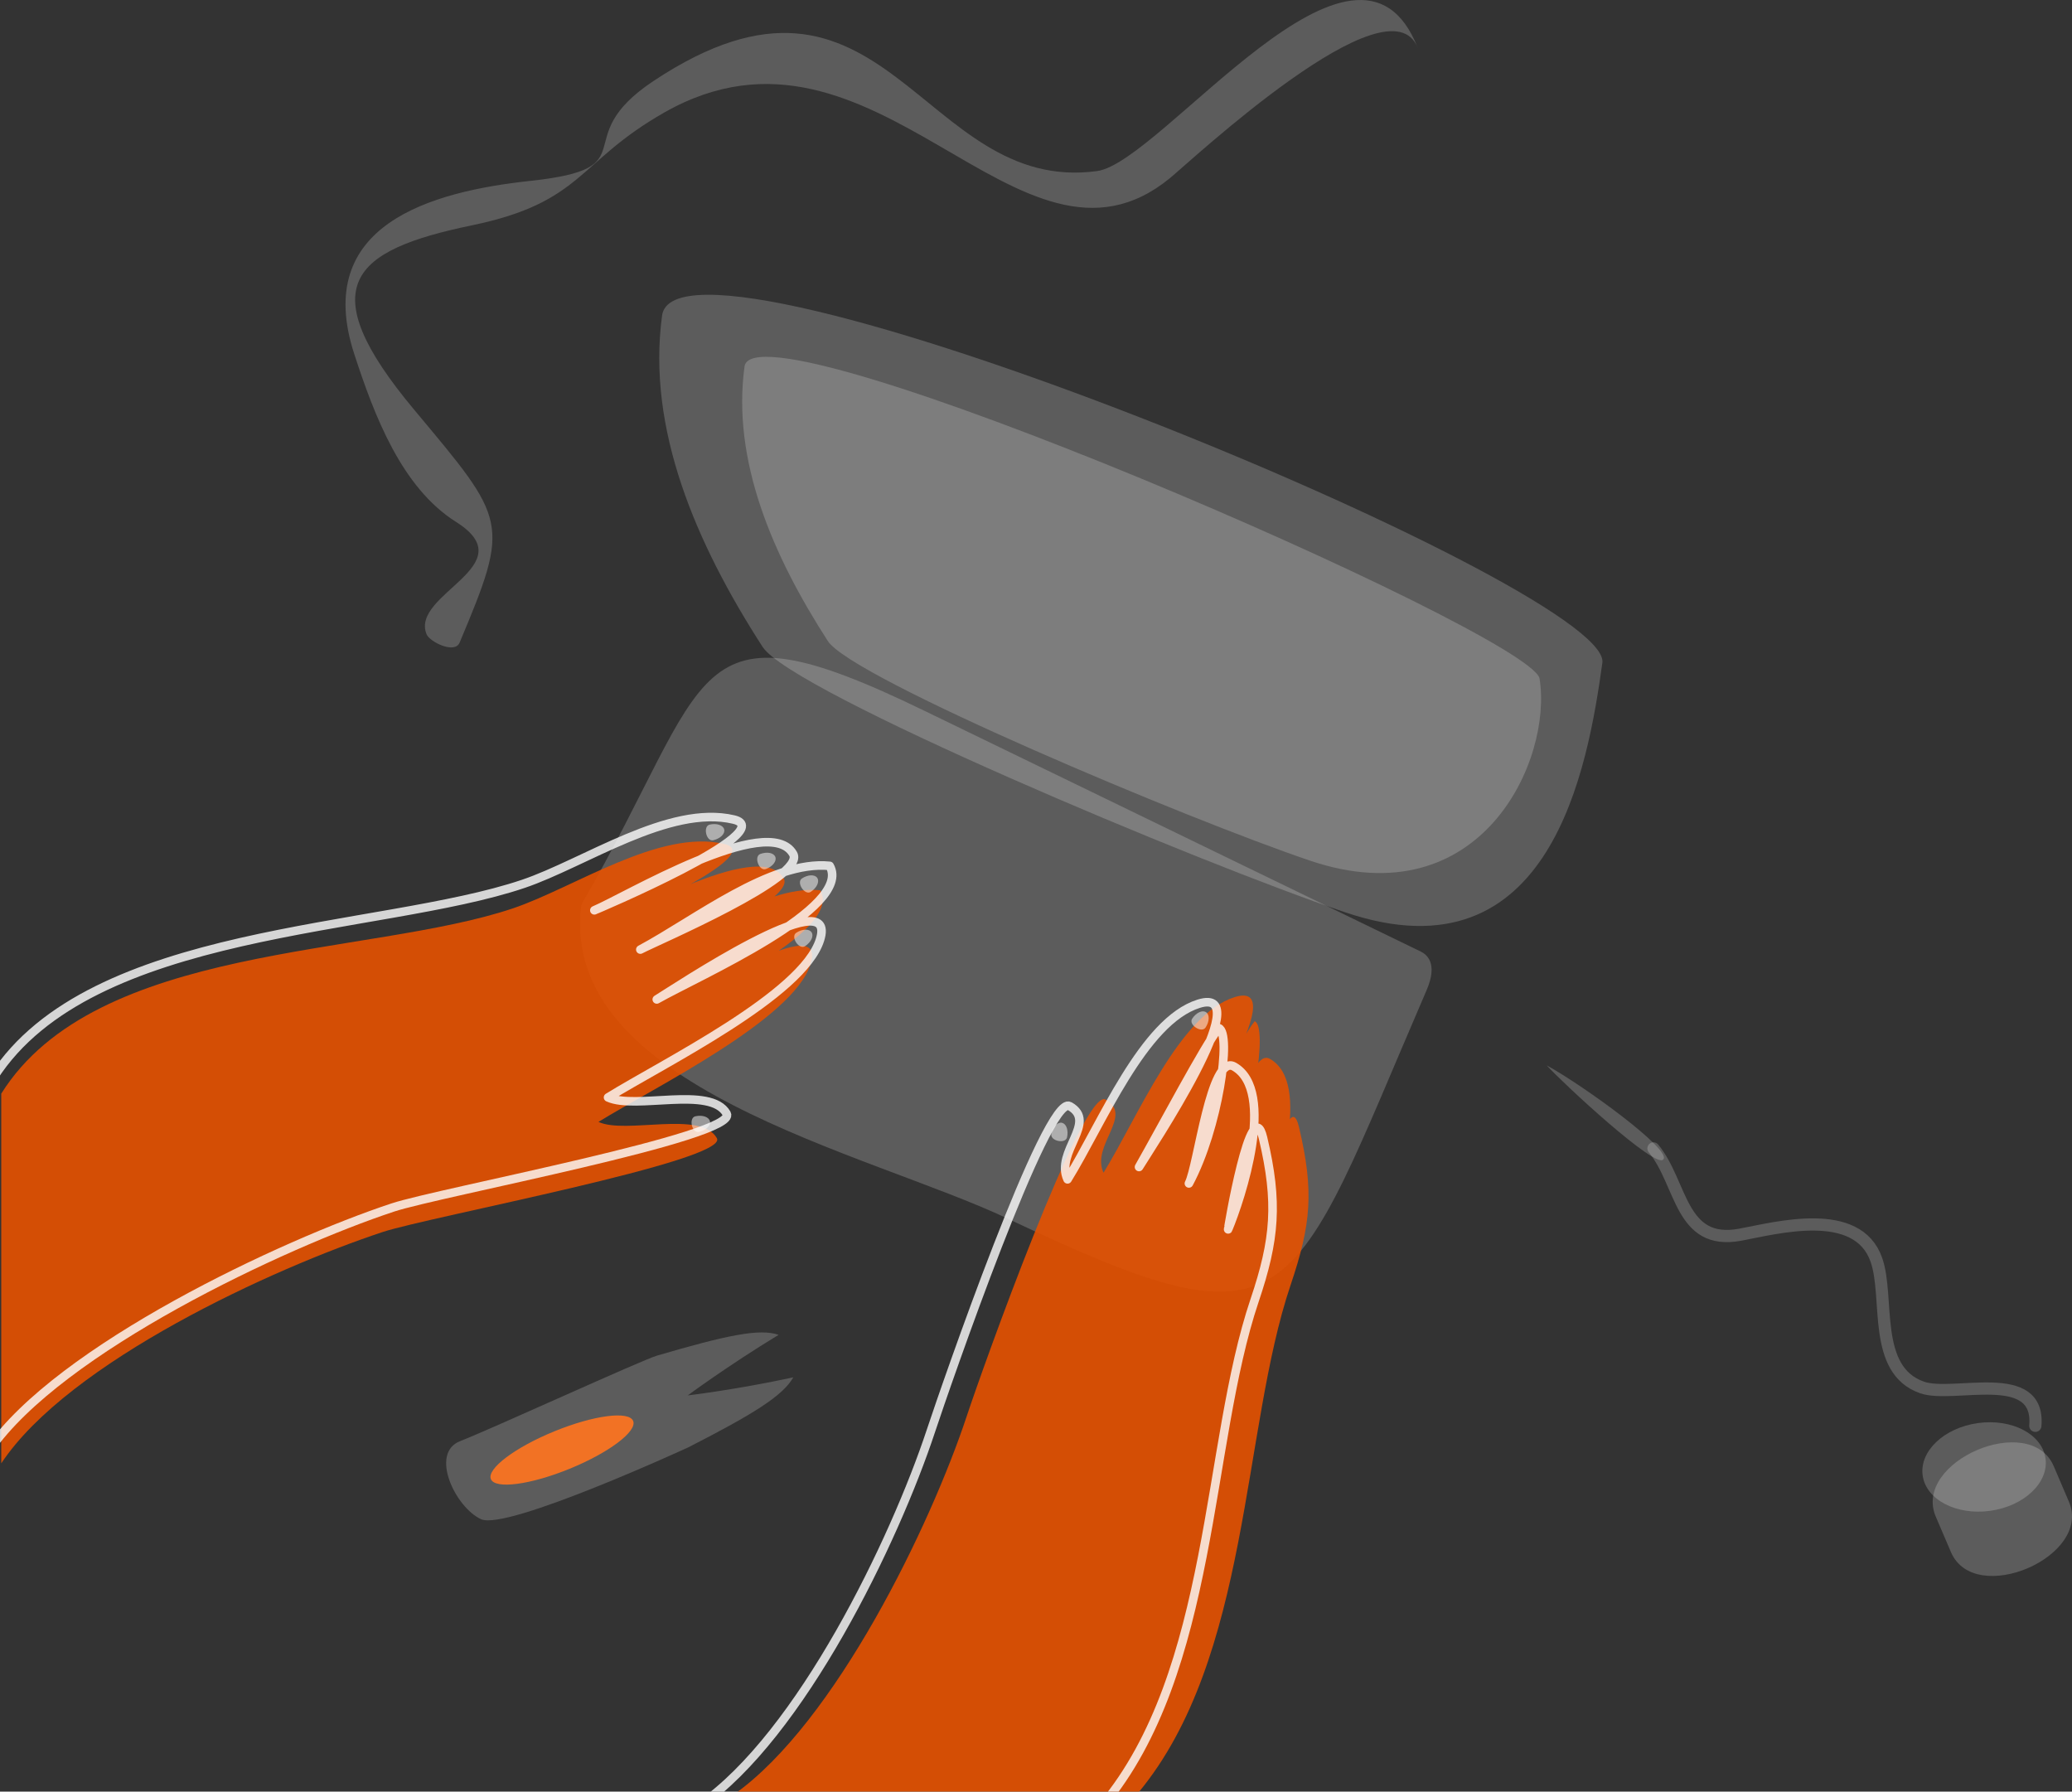
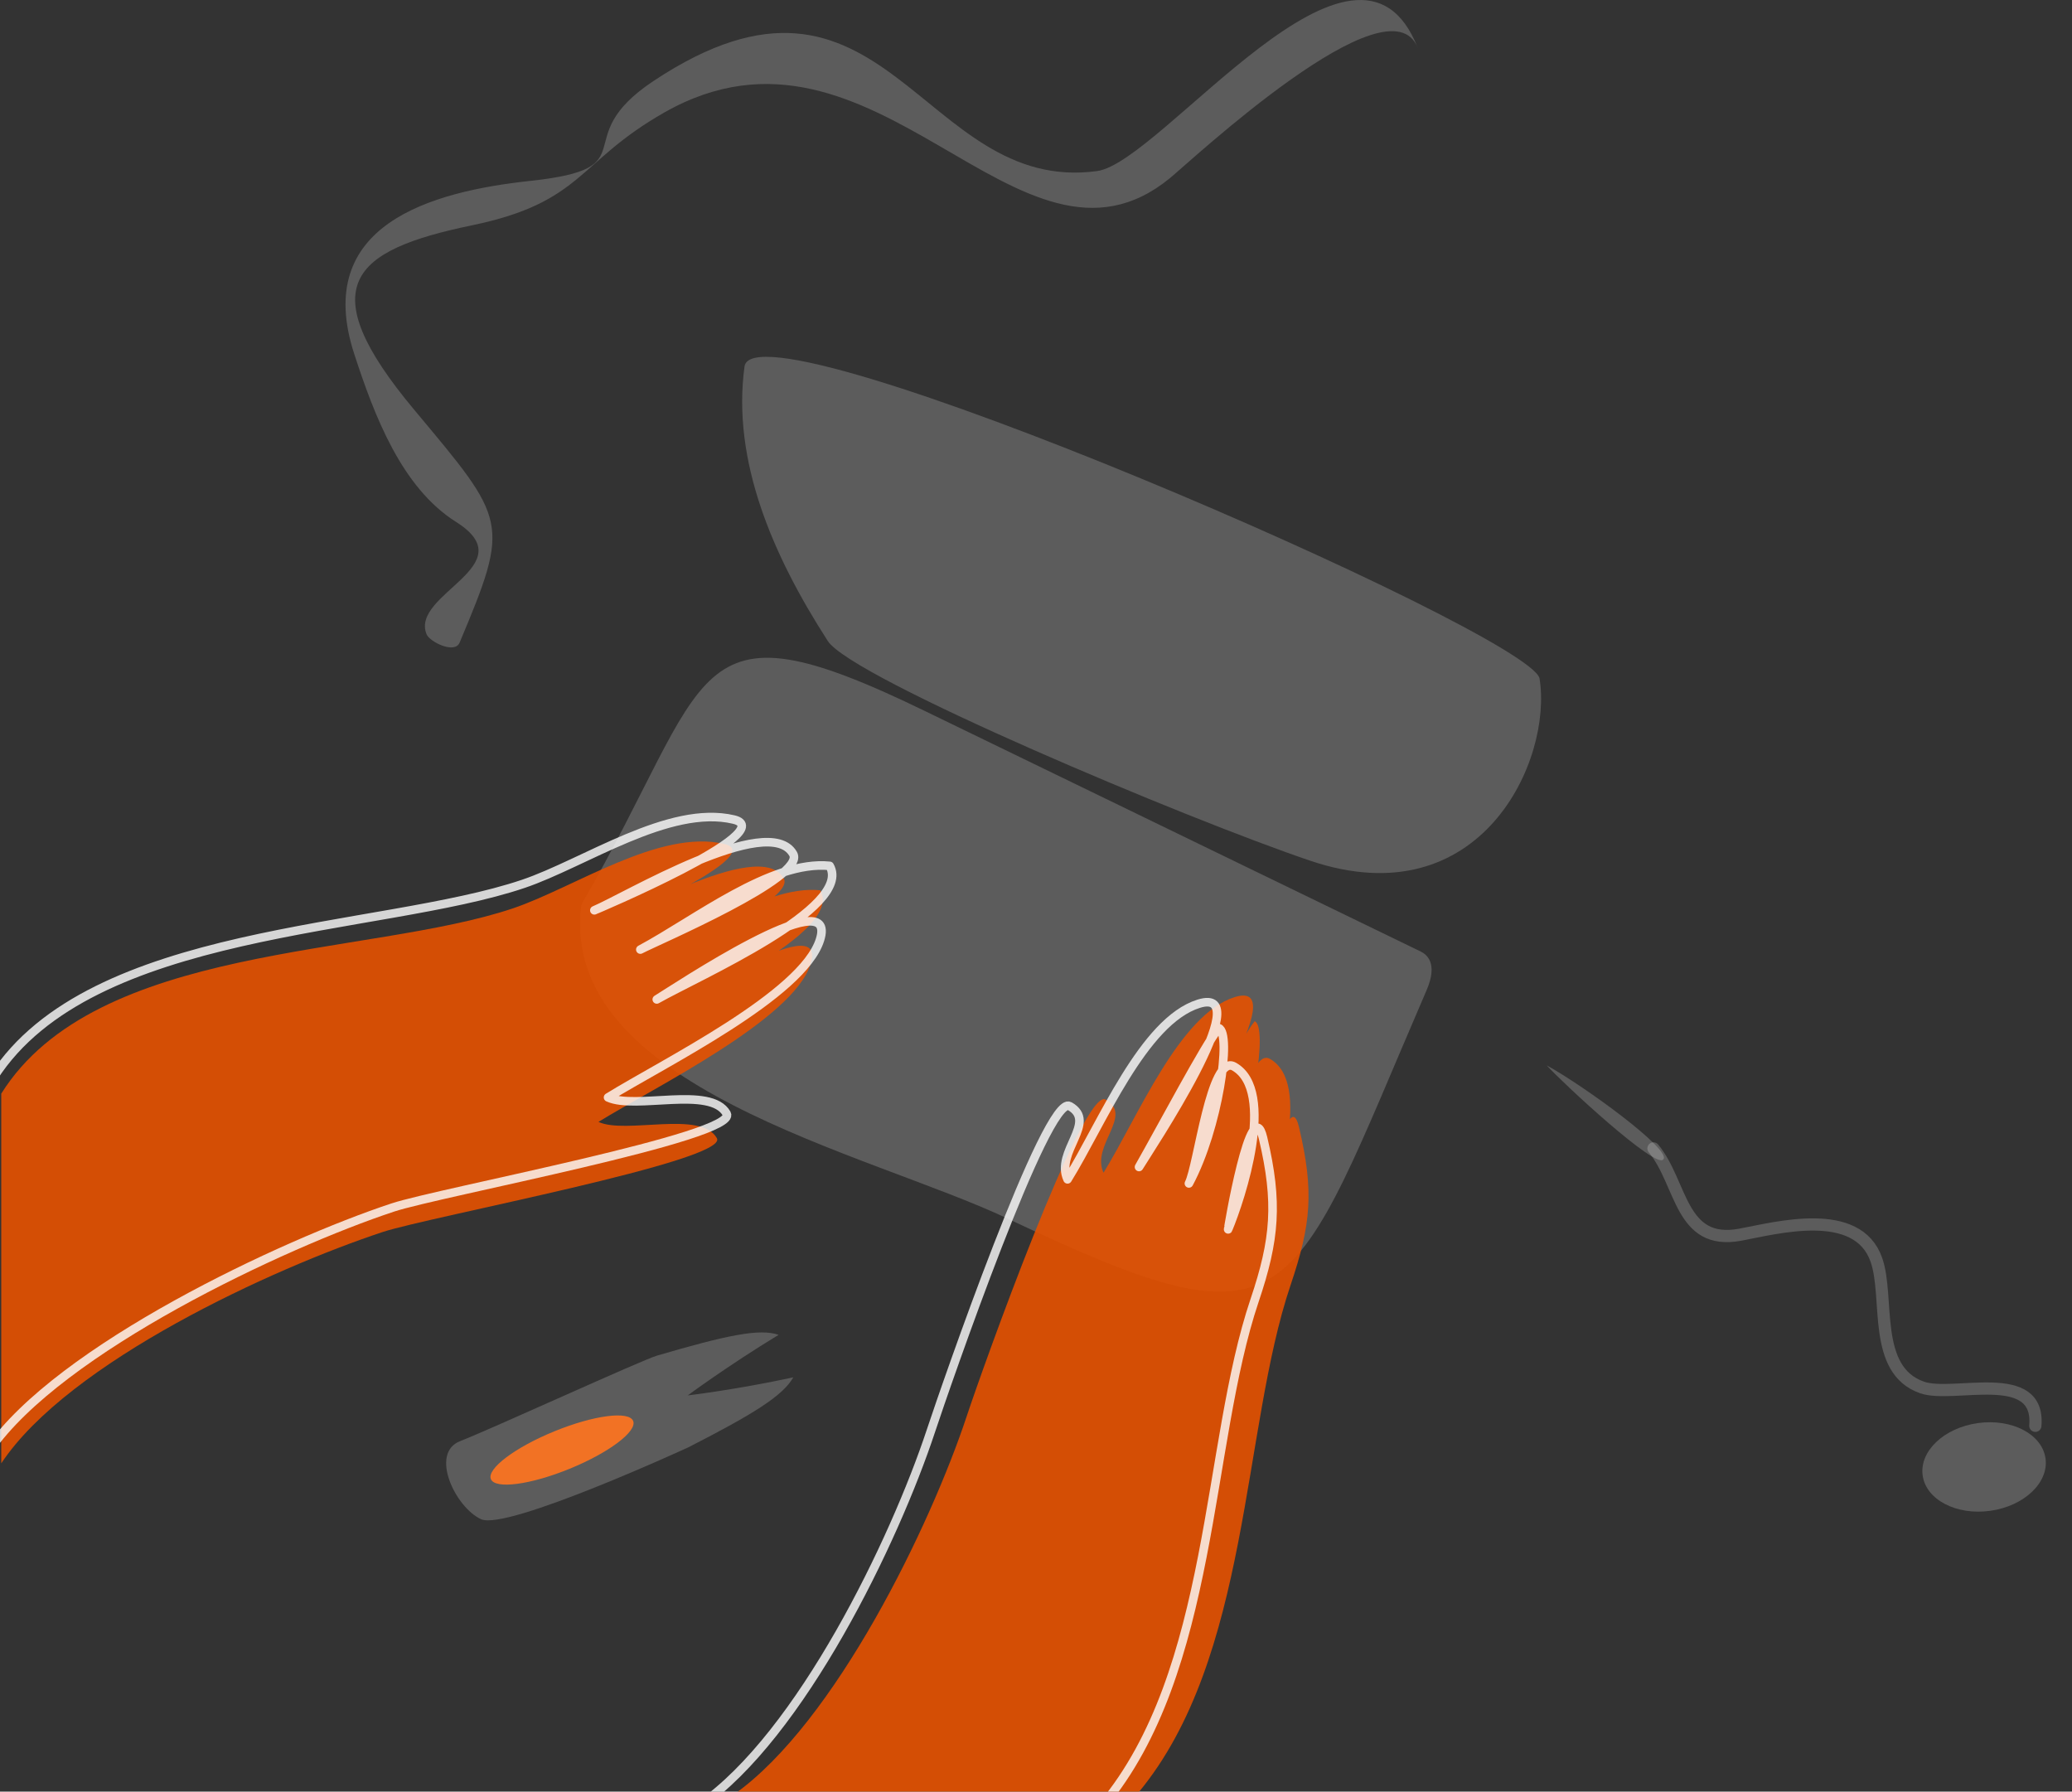
<svg xmlns="http://www.w3.org/2000/svg" width="460.966" height="398.557">
  <rect width="100%" height="100%" fill="#333333" stroke="none" />
-   <path fill="#FFF" d="M169.683 143.945c-14.93-23.138-25.8-48.608-22.387-73.756 3.413-25.15 210.27 59.87 209.21 77.11-3.227 23.22-11.332 71.16-57.182 55.67-32.818-11.09-123.208-49.07-129.64-59.04z" opacity=".2" />
  <path fill="#FFF" d="M129.33 201.26c-5.236 40.597 63.61 55.027 94.942 69.873 64.324 30.48 62.36 20.368 93.122-50.89 2.578-5.972-.002-7.925-1.3-8.555l-110.475-53.59c-53.35-25.873-46.62-8.05-76.29 43.162zm54.84-58.658c-12.362-19.155-21.36-40.24-18.535-61.06 2.133-15.717 173.848 58.895 176.86 69.313 3.03 18.24-13.042 53.44-51 40.618-27.17-9.177-102-40.618-107.326-48.87z" opacity=".2" />
  <path fill="#E65100" d="M.288 325.517c15-22.563 60.478-43.387 84.856-51.45 10.26-3.392 77.195-15.84 74.342-20.872-3.564-6.285-20.227-.793-26.343-3.62 12.306-7.616 43.322-22.767 47.182-35.095 4.278-13.662-32.78 11.157-36.31 13.284 9.325-5.287 43.78-20.355 38.474-29.714-13.04-1.31-29.88 12.06-42.13 18.618 3.87-2.024 36.95-16.08 34-21.268-5.39-9.506-37.51 9.726-44.23 12.537-.25.118 41.872-17.62 31.01-20.19-14.376-3.4-33.45 9.74-46.99 14.312-32.136 10.85-92.87 7.67-113.87 41.23v82.22z" opacity=".9" />
  <path fill="none" stroke="#FFF" stroke-width="1.909" stroke-miterlimit="10" d="M-2.38 322.582c15.61-22.563 65.402-45.906 89.78-53.968 10.262-3.393 77.113-15.84 74.26-20.873-3.564-6.28-20.268-.79-26.385-3.61 12.306-7.61 43.3-22.77 47.16-35.09 4.28-13.66-32.79 11.16-36.318 13.29 9.324-5.286 43.775-20.354 38.467-29.713-13.035-1.31-29.877 12.06-42.125 18.618 3.86-2.022 36.94-16.08 34-21.266-5.39-9.51-37.51 9.723-44.23 12.534-.25.12 41.87-17.62 31.01-20.19-14.38-3.4-33.29 9.74-46.83 14.31-32.14 10.85-96.17 9.416-117.8 42.978" opacity=".8" stroke-linecap="round" stroke-linejoin="round" />
-   <path fill="#FFF" d="M157.94 249.437c-.213-.963-1.657-1.462-3.226-1.115-1.57.347-.797 3.834.772 3.487 1.57-.35 2.667-1.41 2.454-2.38zm22.614-42.037c-.542-.825-2.07-.778-3.412.104s.62 3.867 1.96 2.984c1.344-.882 1.994-2.265 1.452-3.09zm1.272-12.09c-.542-.823-2.07-.776-3.412.106s.62 3.867 1.96 2.984c1.345-.88 1.994-2.265 1.452-3.09zm-9.334-4.676c-.344-.924-1.843-1.22-3.35-.66-1.505.56-.26 3.907 1.246 3.347 1.506-.55 2.448-1.76 2.104-2.68zm-11.372-6.1c-.22-.963-1.667-1.453-3.234-1.097-1.566.357-.774 3.84.792 3.482 1.567-.36 2.66-1.43 2.44-2.39z" opacity=".5" />
  <path fill="#E65100" d="M253.288 398.748c24.886-30 22.968-80.685 33.82-112.832 4.57-13.54 5.282-20.817 1.882-35.192-2.57-10.863-7.878 21.068-7.76 20.82 2.81-6.714 10.815-30.59 1.31-35.98-5.19-2.942-8.018 22.253-10.04 26.122 6.558-12.248 9.582-33.39 6.628-34.5-3.058 3.82-12.438 21.608-17.725 30.932 2.128-3.53 26.947-40.582 13.284-36.304-12.328 3.86-21.568 26.77-29.186 39.075-2.82-6.12 6.76-12.73.48-16.29-5.03-2.86-27.48 60.07-30.87 70.33-8.06 24.38-29.23 68.21-51.75 84.21l89.94-.4z" opacity=".9" />
  <path fill="none" stroke="#FFF" stroke-width="1.909" stroke-miterlimit="10" d="M155.648 401.603c22.563-15.61 43.387-58.902 51.45-83.28 3.392-10.262 25.84-75.113 30.872-72.26 6.285 3.564-3.297 10.174-.47 16.29 7.616-12.305 16.856-35.206 29.185-39.066 13.662-4.278-11.157 32.79-13.284 36.32 5.29-9.325 14.67-27.083 17.73-30.903 2.96 1.11-.07 22.312-6.63 34.56 2.03-3.87 4.86-28.944 10.04-26.002 9.51 5.39 1.5 29.506-1.31 36.22-.12.25 5.19-31.202 7.76-20.34 3.4 14.376 2.69 22.614-1.88 36.154-10.85 32.146-8.88 82.453-33.82 112.307" opacity=".8" stroke-linecap="round" stroke-linejoin="round" />
-   <path fill="#FFF" d="M268.313 225.17c.824.54.777 2.068-.105 3.41-.882 1.344-3.867-.618-2.984-1.96.88-1.344 2.265-1.993 3.09-1.45zm-32.038 24.613c.963.213 1.462 1.657 1.115 3.226s-3.834.79-3.487-.78 1.41-2.67 2.372-2.46z" opacity=".5" />
  <path fill="#FFF" d="M344.09 236.99c8.448 4.652 27.847 18.8 25.963 20.903-1.417 2.49-22.388-16.945-25.962-20.903z" opacity=".2" />
  <path fill="none" stroke="#FFF" stroke-width="2.718" stroke-miterlimit="10" d="M367.856 255.473c6.42 7.795 5.86 21.695 19.313 19.193 8.05-1.5 26.08-6.42 30.28 5.597 2.94 8.413-1.04 24.526 10.2 28.402 7.01 2.418 26.26-4.59 25.16 8.513" opacity=".2" stroke-linecap="round" stroke-linejoin="round" />
-   <path fill="#FFF" d="M430.662 337.392c-5.25-12.27 20.986-23.5 26.238-11.23l3.376 7.89c5.25 12.27-20.986 23.498-26.238 11.228l-3.376-7.888z" opacity=".2" />
  <ellipse cx="441.392" cy="326.346" fill="#FFF" transform="rotate(172.138 441.4 326.34)" opacity=".2" rx="13.797" ry="9.856" />
  <path fill="#FFF" d="M152.984 310.434s8.793-6.53 20.237-13.488c-4.23-1.47-11.57.09-27.06 4.623-3.43 1-36.88 16.34-43.77 19.01s-1.09 14.76 4.63 17.38c5.72 2.62 46.16-16.01 46.16-16.01 14.5-7.42 20.99-11.45 23.31-15.55-12.88 2.78-23.49 4.02-23.49 4.02zM315.418 10.68c-13.418-34.483-56.95 25.4-71.32 27.37-39.267 5.373-47.07-54.34-98.727-20.023-19.61 13.03-.84 19.35-27.38 22.21C95.87 42.62 69.46 49.99 78.8 78.714c4.46 13.715 10.54 29.746 22.652 37.386 15.477 9.762-10.23 15.978-6.553 24.997.67 1.66 6.26 4.473 7.35 1.867 11.32-26.95 10.58-27.057-10.08-51.782-23.11-27.652-13.87-35.52 12.84-41.06 24.74-5.135 23.39-14.065 42.76-25.084 47.28-26.905 78.93 42.13 112.52 14.58 4.77-3.912 48.85-45.103 55.13-28.94-2.27-5.824.15.395 0 0z" opacity=".2" />
  <ellipse cx="125.05" cy="322.582" fill="#F27224" transform="rotate(67.772 125.05 322.564)" rx="4.5" ry="17.096" />
</svg>